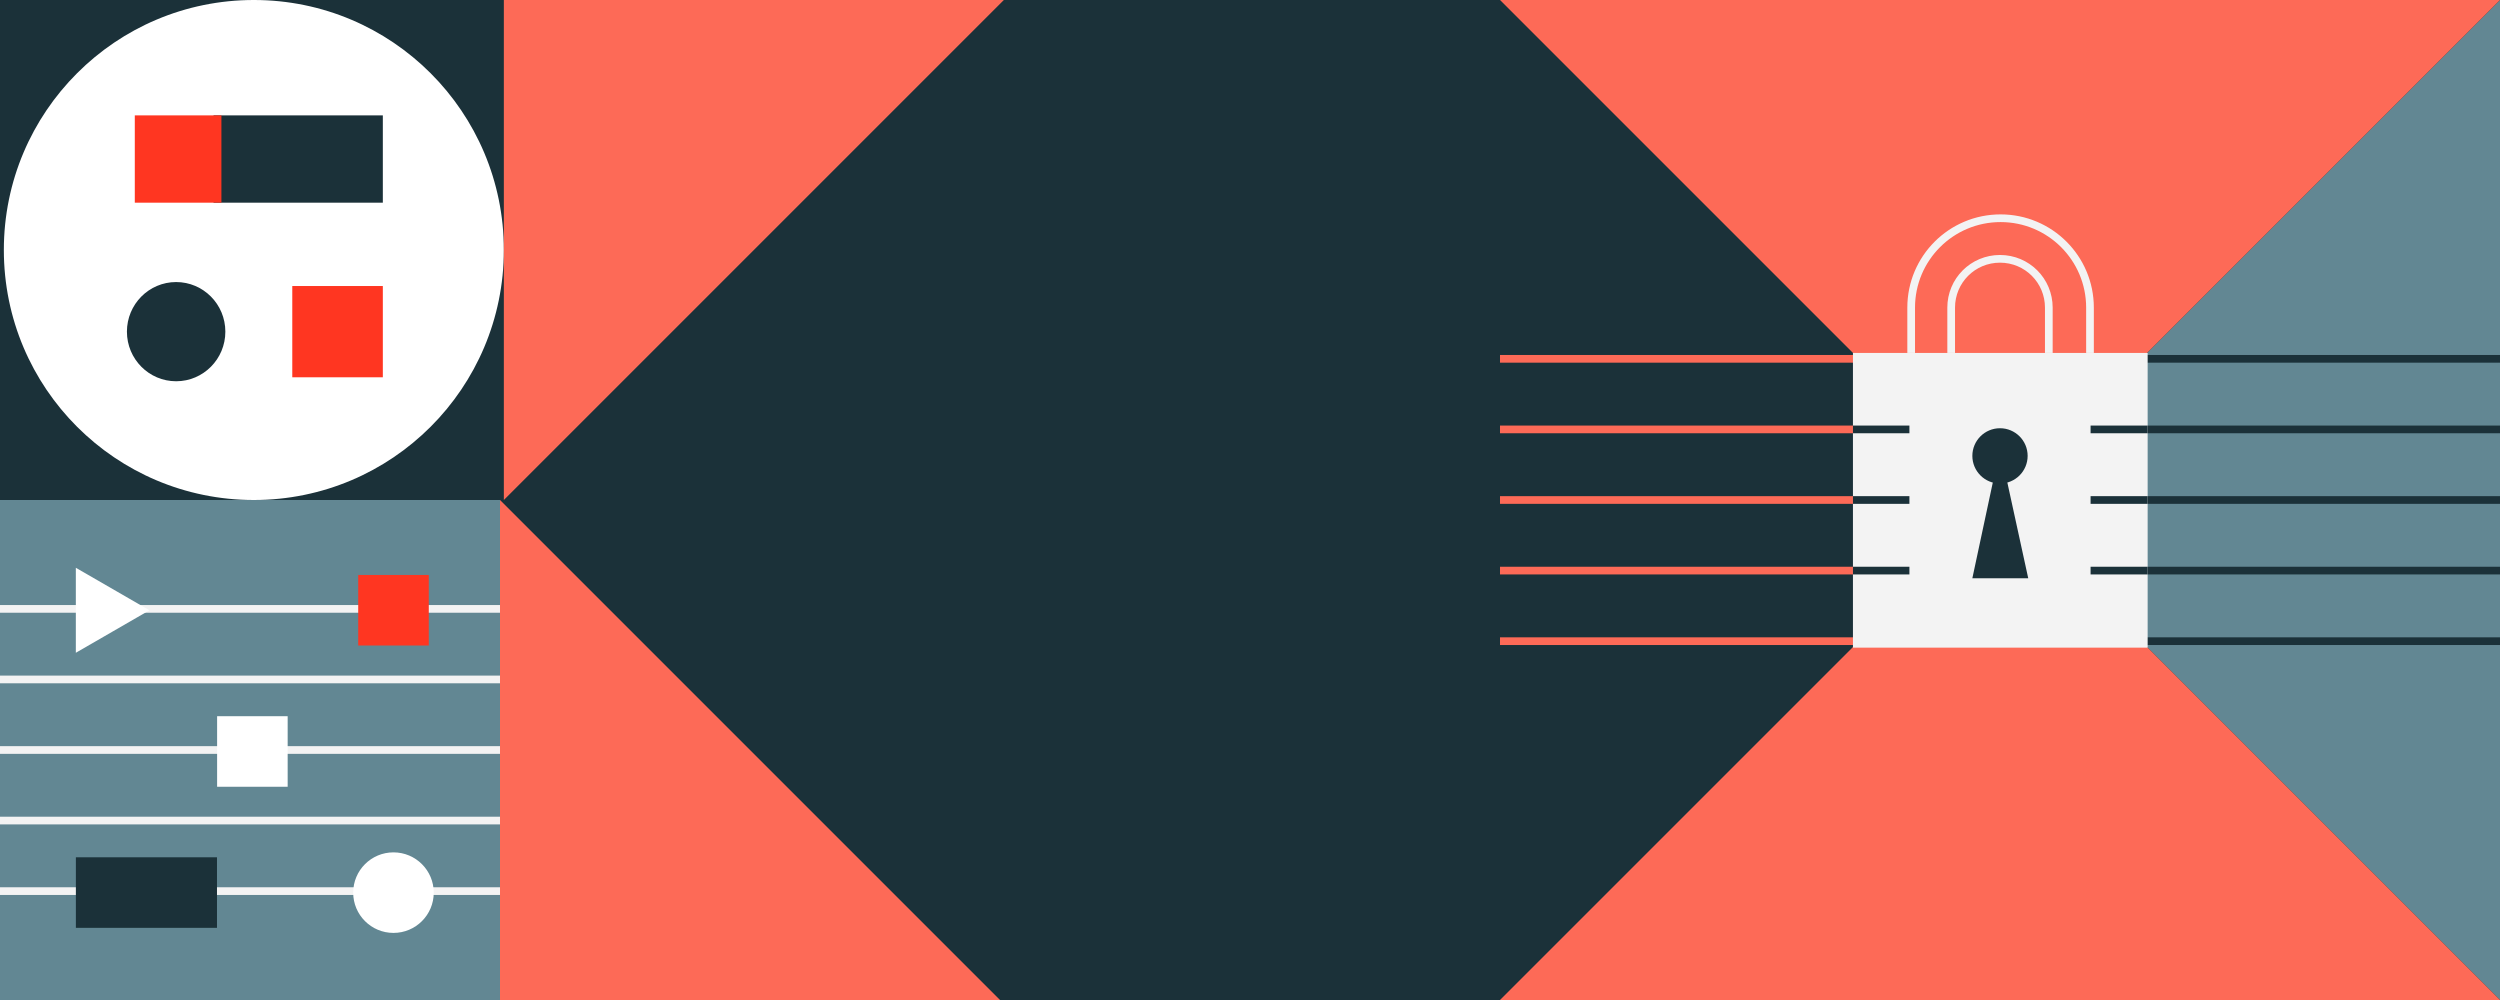
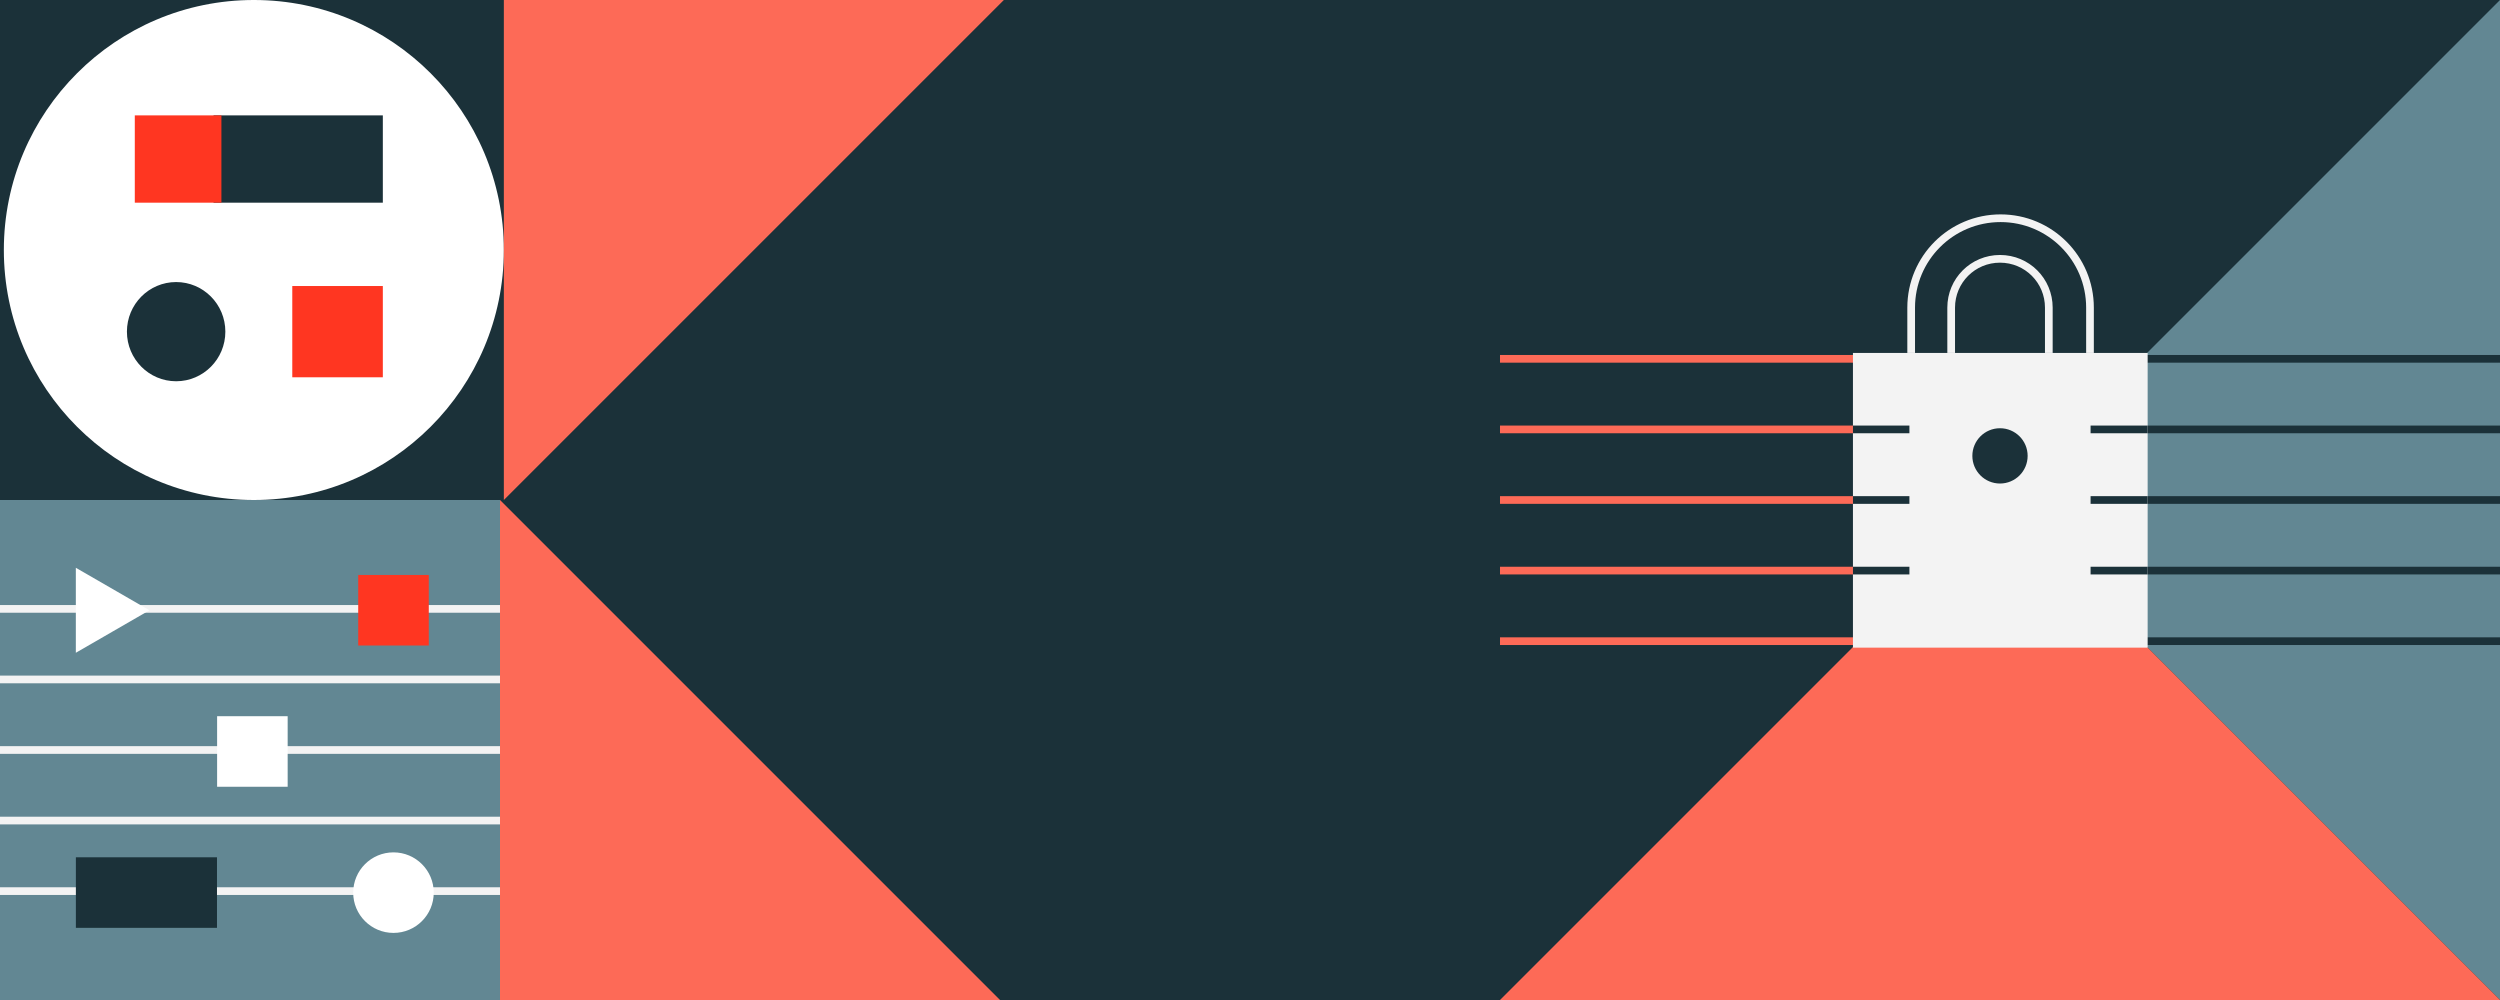
<svg xmlns="http://www.w3.org/2000/svg" width="650" height="260" viewBox="0 0 650 260" fill="none">
  <rect x="-2" width="653" height="260" fill="#1B3139" />
  <path d="M650 0V260L520 130L650 0Z" fill="#628793" />
  <path d="M520 130L390 260V0L520 130Z" fill="#1B3139" />
  <path d="M490.024 166.706H390" stroke="#FD6A57" stroke-width="2" stroke-miterlimit="10" />
  <path d="M490.024 93.294H390" stroke="#FD6A57" stroke-width="2" stroke-miterlimit="10" />
  <path d="M490.024 111.647H390" stroke="#FD6A57" stroke-width="2" stroke-miterlimit="10" />
  <path d="M490.024 130H390" stroke="#FD6A57" stroke-width="2" stroke-miterlimit="10" />
  <path d="M490.024 148.353H390" stroke="#FD6A57" stroke-width="2" stroke-miterlimit="10" />
  <path d="M649.999 166.706H550.129" stroke="#1B3139" stroke-width="2" stroke-miterlimit="10" />
  <path d="M649.999 93.294H550.129" stroke="#1B3139" stroke-width="2" stroke-miterlimit="10" />
  <path d="M649.999 111.647H550.129" stroke="#1B3139" stroke-width="2" stroke-miterlimit="10" />
  <path d="M649.999 130H550.129" stroke="#1B3139" stroke-width="2" stroke-miterlimit="10" />
  <path d="M649.999 148.353H550.129" stroke="#1B3139" stroke-width="2" stroke-miterlimit="10" />
  <path d="M650 260H390L520 130L650 260Z" fill="#FD6A57" />
-   <path d="M650 0L520 130L390 0H650Z" fill="#FD6A57" />
  <path d="M558.389 91.765H481.766V168.388H558.389V91.765Z" fill="#F3F3F3" />
  <path d="M496.904 91.765V79.988C496.904 67.141 507.304 56.741 520.151 56.741C532.998 56.741 543.398 67.141 543.398 79.988V91.765" stroke="#F3F3F3" stroke-width="2" stroke-miterlimit="10" />
  <path d="M481.766 111.647H496.448" stroke="#1B3139" stroke-width="2" stroke-miterlimit="10" />
  <path d="M481.766 130H496.448" stroke="#1B3139" stroke-width="2" stroke-miterlimit="10" />
  <path d="M481.766 148.353H496.448" stroke="#1B3139" stroke-width="2" stroke-miterlimit="10" />
  <path d="M543.551 111.647H558.386" stroke="#1B3139" stroke-width="2" stroke-miterlimit="10" />
  <path d="M543.551 130H558.386" stroke="#1B3139" stroke-width="2" stroke-miterlimit="10" />
  <path d="M543.551 148.353H558.386" stroke="#1B3139" stroke-width="2" stroke-miterlimit="10" />
  <path d="M519.999 125.717C523.969 125.717 527.187 122.499 527.187 118.529C527.187 114.559 523.969 111.341 519.999 111.341C516.029 111.341 512.811 114.559 512.811 118.529C512.811 122.499 516.029 125.717 519.999 125.717Z" fill="#1B3139" />
-   <path d="M527.34 150.341L519.999 116.694L512.811 150.341" fill="#1B3139" />
  <path d="M507.305 91.765V79.988C507.305 72.953 512.963 67.294 519.999 67.294C527.034 67.294 532.693 72.953 532.693 79.988V91.765" stroke="#F3F3F3" stroke-width="2" stroke-miterlimit="10" />
  <path d="M66 130C101.899 130 131 100.899 131 65C131 29.102 101.899 0 66 0C30.102 0 1 29.102 1 65C1 100.899 30.102 130 66 130Z" fill="white" />
  <path d="M55.52 30H99.536V52.698H55.52V30Z" fill="#1B3139" />
  <path d="M35.047 30H57.567V52.698H35.047V30Z" fill="#FF3621" />
  <path d="M75.993 74.365H99.536V98.095H75.993V74.365Z" fill="#FF3621" />
  <path d="M45.795 99.127C38.729 99.127 33 93.353 33 86.23C33 79.107 38.729 73.333 45.795 73.333C52.862 73.333 58.591 79.107 58.591 86.23C58.591 93.353 52.862 99.127 45.795 99.127Z" fill="#1B3139" />
  <path d="M130 130H0V260H130V130Z" fill="#628793" />
  <path d="M130 231.689H0" stroke="#F3F3F3" stroke-width="2" stroke-miterlimit="10" />
  <path d="M130 158.311H0" stroke="#F3F3F3" stroke-width="2" stroke-miterlimit="10" />
  <path d="M130 176.655H0" stroke="#F3F3F3" stroke-width="2" stroke-miterlimit="10" />
  <path d="M130 195H0" stroke="#F3F3F3" stroke-width="2" stroke-miterlimit="10" />
  <path d="M130 213.344H0" stroke="#F3F3F3" stroke-width="2" stroke-miterlimit="10" />
  <path d="M56.416 241.239V222.895H19.727V241.239H56.416Z" fill="#1B3139" />
  <path d="M38.855 158.672L29.286 164.197L19.717 169.722V158.672V147.622L29.286 153.147L38.855 158.672Z" fill="white" />
  <path d="M102.302 242.559C108.086 242.559 112.774 237.87 112.774 232.086C112.774 226.303 108.086 221.614 102.302 221.614C96.518 221.614 91.83 226.303 91.83 232.086C91.83 237.87 96.518 242.559 102.302 242.559Z" fill="white" />
  <path d="M74.792 204.557V186.213H56.448V204.557H74.792Z" fill="white" />
  <path d="M111.482 167.835V149.491H93.137V167.835H111.482Z" fill="#FF3621" />
  <path d="M131 130L131 0L261 5.68248e-06L131 130Z" fill="#FD6A57" />
  <path d="M260 260H130L130 130L260 260Z" fill="#FD6A57" />
</svg>